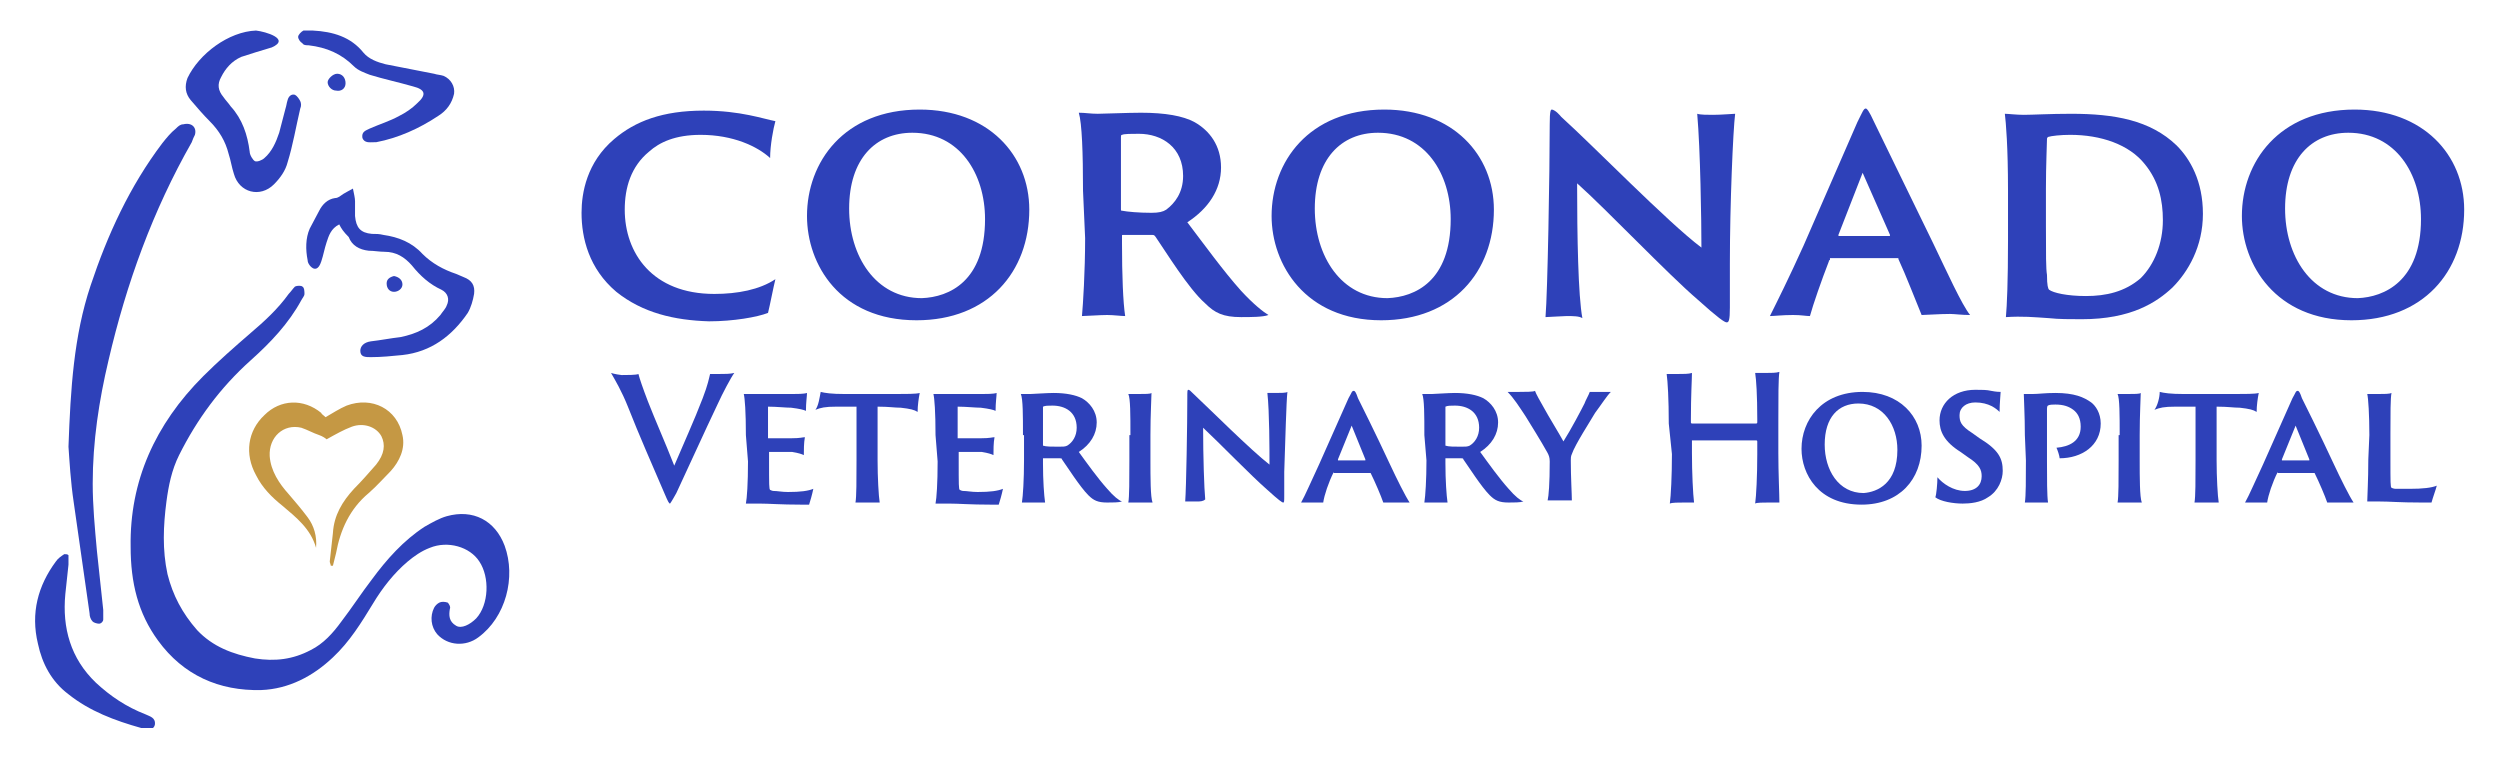
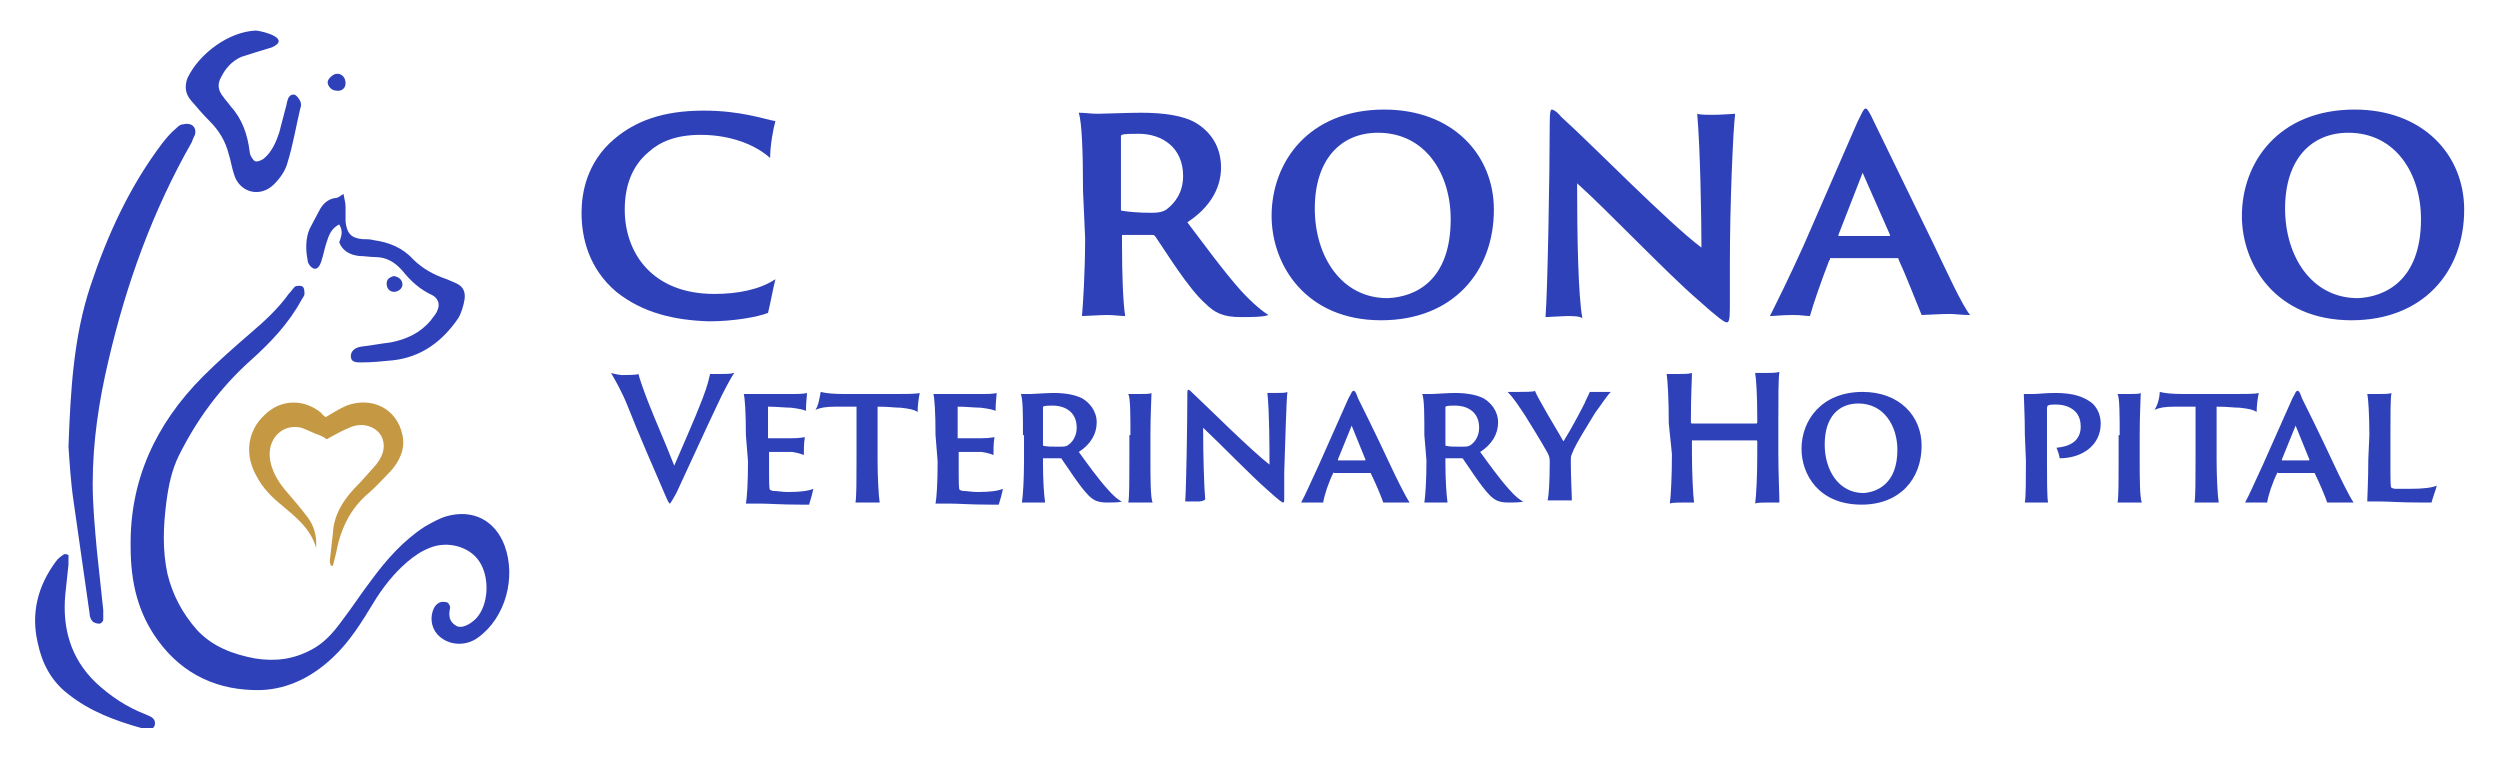
<svg xmlns="http://www.w3.org/2000/svg" xmlns:xlink="http://www.w3.org/1999/xlink" version="1.1" id="Layer_1" x="0px" y="0px" viewBox="0 0 237.3 72" style="enable-background:new 0 0 237.3 72;" xml:space="preserve">
  <style type="text/css">
	.st0{clip-path:url(#SVGID_00000040554718142935363880000003615581106827671452_);}
	.st1{fill:#2E41B9;}
	.st2{fill:#C59844;}
</style>
  <g>
    <defs>
      <rect id="SVGID_1_" x="3.3" y="2.9" width="230.6" height="66.2" />
    </defs>
    <clipPath id="SVGID_00000137125722393903093560000006279184263412530064_">
      <use xlink:href="#SVGID_1_" style="overflow:visible;" />
    </clipPath>
    <g style="clip-path:url(#SVGID_00000137125722393903093560000006279184263412530064_);">
      <path class="st1" d="M58.5,27.7c-2.6-2.2-3.3-5.1-3.3-7.5c0-1.9,0.5-4.8,3.1-7c2-1.7,4.6-2.7,8.5-2.7c3.5,0,5.7,0.8,6.8,1    c-0.2,0.7-0.5,2.3-0.5,3.5c-1.2-1.1-3.5-2.2-6.6-2.2c-2.4,0-3.9,0.7-4.9,1.6c-1.7,1.4-2.3,3.4-2.3,5.5c0,4.1,2.6,8,8.5,8    c2.2,0,4.3-0.4,5.8-1.4c-0.2,0.8-0.5,2.4-0.7,3.2c-1,0.4-3.3,0.8-5.6,0.8C64,30.4,61,29.7,58.5,27.7L58.5,27.7z" />
-       <path class="st1" d="M76.6,20.5c0-5.1,3.5-10.1,10.7-10.1c6.5,0,10.4,4.3,10.4,9.5c0,5.9-3.9,10.5-10.7,10.5    C79.7,30.4,76.6,25.1,76.6,20.5z M93.5,20.8c0-4.3-2.4-8.2-6.9-8.2c-3.5,0-6,2.5-6,7.2c0,4.5,2.5,8.5,6.9,8.5    C90.1,28.2,93.5,26.7,93.5,20.8L93.5,20.8z" />
      <path class="st1" d="M102.8,18.1c0-3.6-0.1-6.4-0.4-7.4c0.6,0,1.1,0.1,1.8,0.1c0.5,0,2.9-0.1,4.1-0.1c2.3,0,4,0.3,5.1,0.9    c1.4,0.8,2.5,2.2,2.5,4.3s-1.2,3.9-3.2,5.2c1.6,2.1,3.4,4.6,5.1,6.5c1.2,1.3,2.1,2,2.6,2.3c-0.5,0.2-1.7,0.2-2.6,0.2    c-1.7,0-2.5-0.4-3.4-1.3c-1.6-1.4-3.8-5-4.7-6.3c-0.1-0.1-0.1-0.2-0.3-0.2h-2.8c-0.1,0-0.1,0-0.1,0.1v0.7c0,3,0.1,5.6,0.3,6.9    c-0.4,0-1.1-0.1-1.7-0.1c-0.7,0-2,0.1-2.4,0.1c0.1-1.1,0.3-4.2,0.3-7.4L102.8,18.1L102.8,18.1z M106.4,19.8c0,0.2,0,0.2,0.1,0.2    c0.5,0.1,1.6,0.2,2.8,0.2c0.7,0,1.1-0.1,1.4-0.3c0.8-0.6,1.6-1.6,1.6-3.2c0-2.7-2-4-4.2-4c-0.7,0-1.4,0-1.6,0.1    c-0.1,0-0.1,0.1-0.1,0.2V19.8L106.4,19.8z" />
      <path class="st1" d="M120.7,20.5c0-5.1,3.5-10.1,10.7-10.1c6.5,0,10.4,4.3,10.4,9.5c0,5.9-3.9,10.5-10.7,10.5    C123.9,30.4,120.7,25.1,120.7,20.5z M137.7,20.8c0-4.3-2.4-8.2-6.9-8.2c-3.5,0-6,2.5-6,7.2c0,4.5,2.5,8.5,6.9,8.5    C134.3,28.2,137.7,26.7,137.7,20.8L137.7,20.8z" />
      <path class="st1" d="M148.7,30c-0.3,0-1.8,0.1-2,0.1c0.2-2.4,0.4-13.8,0.4-18.3c0-1.3,0.1-1.4,0.2-1.4c0.1,0,0.4,0.1,0.9,0.7    c3,2.7,10.1,10,13.3,12.4c0-2.5-0.1-9.3-0.4-12.7c0.3,0.1,1,0.1,1.5,0.1c0.8,0,1.9-0.1,2.1-0.1c-0.2,1.6-0.5,8.6-0.5,14.2    c0,1.4,0,3.4,0,4.2c0,1.2-0.1,1.4-0.3,1.4c-0.2,0-0.8-0.4-2.8-2.2c-2.8-2.4-8.6-8.5-11.4-11c0,5,0.1,10.7,0.5,12.8    C149.9,30,149.3,30,148.7,30L148.7,30z" />
      <path class="st1" d="M173.7,24.7c-0.1,0-0.1,0-0.1,0.1c-0.7,1.8-1.5,4.1-1.8,5.2c-0.4,0-0.8-0.1-1.6-0.1c-1,0-1.8,0.1-2.2,0.1    c0.7-1.4,1.8-3.6,3.2-6.7l5.1-11.7c0.5-1,0.6-1.3,0.8-1.3c0.1,0,0.3,0.2,0.8,1.3c0.4,0.8,3.1,6.4,5.6,11.5    c1.3,2.7,2.7,5.8,3.5,6.8c-0.8,0-1.5-0.1-1.9-0.1c-1,0-2.3,0.1-2.7,0.1c-0.5-1.2-1.5-3.8-2.2-5.3c0-0.1,0-0.1-0.1-0.1H173.7    L173.7,24.7z M179.3,22.4c0.1,0,0.1,0,0.1-0.1l-2.6-5.9l-2.3,5.9c0,0.1,0,0.1,0.1,0.1H179.3L179.3,22.4z" />
-       <path class="st1" d="M190.6,18.1c0-4.2-0.2-6.5-0.3-7.3c0.3,0,1.1,0.1,1.8,0.1c0.8,0,2.5-0.1,4.5-0.1c4.1,0,7.5,0.6,10,3    c1.3,1.3,2.5,3.4,2.5,6.5s-1.4,5.5-2.9,7c-1.5,1.4-3.9,3-8.6,3c-1.1,0-2.2,0-3.1-0.1c-1.5-0.1-2.5-0.2-4.1-0.1    c0.1-1.1,0.2-3.4,0.2-7.3V18.1z M194.2,21.5c0,2.7,0,4,0.1,4.6c0,1,0.1,1.3,0.2,1.4c0.4,0.3,1.7,0.6,3.5,0.6    c1.9,0,3.7-0.4,5.2-1.7c1.3-1.3,2.1-3.3,2.1-5.5c0-1.9-0.4-3.7-1.7-5.3c-1.5-1.9-4.2-2.8-7.1-2.8c-0.9,0-1.8,0.1-2.1,0.2    c-0.1,0.1-0.1,0.1-0.1,0.2c0,0.5-0.1,2.4-0.1,4.7V21.5L194.2,21.5z" />
      <path class="st1" d="M212.8,20.5c0-5.1,3.5-10.1,10.7-10.1c6.5,0,10.4,4.3,10.4,9.5c0,5.9-3.9,10.5-10.7,10.5    C216,30.4,212.8,25.1,212.8,20.5z M229.8,20.8c0-4.3-2.4-8.2-6.9-8.2c-3.5,0-6,2.5-6,7.2c0,4.5,2.5,8.5,6.9,8.5    C226.3,28.2,229.8,26.7,229.8,20.8L229.8,20.8z" />
      <path class="st1" d="M59,35.6c0.5,0,1.4,0,1.6-0.1c0.1,0.4,0.4,1.3,0.9,2.6c0.7,1.8,1.6,3.8,2.5,6.1c0.8-1.9,1.9-4.3,2.7-6.4    c0.5-1.3,0.6-1.9,0.7-2.3c0.2,0,0.6,0,0.8,0c0.6,0,1.1,0,1.5-0.1c-0.3,0.4-1.1,1.9-1.6,3c-1.1,2.3-3.1,6.7-3.9,8.4    c-0.5,0.9-0.6,1-0.6,1c-0.1,0-0.2-0.2-0.5-0.9c-1.2-2.8-2.4-5.5-3.5-8.3c-0.6-1.5-1.2-2.5-1.6-3.2C58.3,35.5,58.9,35.6,59,35.6z" />
      <path class="st1" d="M70.8,41.3c0-2.2-0.1-3.5-0.2-3.9c0.3,0,0.8,0,1.2,0h3.4c0.4,0,1.1,0,1.4-0.1c0,0.3-0.1,0.9-0.1,1.7    c-0.2-0.1-0.6-0.2-1.4-0.3c-0.5,0-1.4-0.1-2.2-0.1c0,0,0,0,0,0v2.9c0,0,0,0.1,0,0.1c0.3,0,1.7,0,2.2,0c0.9,0,1.1-0.1,1.3-0.1    c-0.1,0.5-0.1,1.3-0.1,1.7c-0.2-0.1-0.5-0.2-1.1-0.3c-0.5,0-1.9,0-2.2,0c0,0,0,0,0,0.1v0.7c0,2.4,0,2.7,0.1,2.8    c0,0,0.2,0.1,0.3,0.1c0.4,0,0.8,0.1,1.4,0.1c1.2,0,1.9-0.1,2.4-0.3c-0.1,0.5-0.3,1.2-0.4,1.5c-0.1,0-0.3,0-0.8,0    c-1.9,0-3-0.1-3.9-0.1c-0.6,0-1.1,0-1.3,0c0.1-0.5,0.2-1.9,0.2-4L70.8,41.3L70.8,41.3z" />
      <path class="st1" d="M77.9,37.2c0.4,0.1,1,0.2,2.3,0.2H85c0.9,0,2,0,2.3-0.1c-0.1,0.5-0.2,1.2-0.2,1.8c-0.3-0.2-0.7-0.3-1.6-0.4    c-0.6,0-1.1-0.1-2.2-0.1v5.1c0,1.6,0.1,3.4,0.2,4c-0.2,0-0.5,0-0.9,0c-0.6,0-1.1,0-1.4,0c0.1-0.5,0.1-2.2,0.1-4v-5.1    c-0.6,0-1,0-1.9,0c-1.1,0-1.5,0.1-2,0.3C77.7,38.5,77.8,37.7,77.9,37.2L77.9,37.2z" />
      <path class="st1" d="M88.8,41.3c0-2.2-0.1-3.5-0.2-3.9c0.3,0,0.8,0,1.2,0h3.4c0.4,0,1.1,0,1.4-0.1c0,0.3-0.1,0.9-0.1,1.7    c-0.2-0.1-0.6-0.2-1.4-0.3c-0.5,0-1.4-0.1-2.2-0.1c0,0,0,0,0,0v2.9c0,0,0,0.1,0,0.1c0.3,0,1.7,0,2.2,0c0.9,0,1.1-0.1,1.3-0.1    c-0.1,0.5-0.1,1.3-0.1,1.7c-0.2-0.1-0.5-0.2-1.1-0.3c-0.5,0-1.9,0-2.2,0c0,0,0,0,0,0.1v0.7c0,2.4,0,2.7,0.1,2.8    c0,0,0.2,0.1,0.3,0.1c0.4,0,0.8,0.1,1.4,0.1c1.2,0,1.9-0.1,2.4-0.3c-0.1,0.5-0.3,1.2-0.4,1.5c-0.1,0-0.3,0-0.8,0    c-1.9,0-3-0.1-3.9-0.1c-0.6,0-1.1,0-1.3,0c0.1-0.5,0.2-1.9,0.2-4L88.8,41.3L88.8,41.3z" />
      <path class="st1" d="M97.1,41.3c0-1.9,0-3.4-0.2-3.9c0.3,0,0.6,0,0.9,0c0.2,0,1.6-0.1,2.2-0.1c1.2,0,2.1,0.2,2.7,0.5    c0.7,0.4,1.4,1.2,1.4,2.3c0,1.1-0.6,2.1-1.7,2.8c0.8,1.1,1.8,2.5,2.7,3.5c0.6,0.7,1.1,1.1,1.4,1.2c-0.3,0.1-0.9,0.1-1.4,0.1    c-0.9,0-1.3-0.2-1.8-0.7c-0.8-0.8-2-2.7-2.5-3.4c0-0.1-0.1-0.1-0.2-0.1H99c0,0,0,0,0,0.1V44c0,1.6,0.1,3,0.2,3.7    c-0.2,0-0.6,0-0.9,0c-0.4,0-1.1,0-1.3,0c0.1-0.6,0.2-2.2,0.2-4V41.3L97.1,41.3z M99,42.2c0,0.1,0,0.1,0,0.1    c0.3,0.1,0.8,0.1,1.5,0.1c0.4,0,0.6,0,0.8-0.1c0.5-0.3,0.9-0.9,0.9-1.7c0-1.5-1.1-2.1-2.3-2.1c-0.4,0-0.7,0-0.9,0.1c0,0,0,0,0,0.1    V42.2L99,42.2z" />
      <path class="st1" d="M107.3,41.3c0-1.9,0-3.5-0.2-3.9c0.2,0,0.6,0,0.9,0c0.7,0,1.2,0,1.3-0.1c0,0.5-0.1,2-0.1,4v2.4    c0,1.6,0,3.5,0.2,4c-0.2,0-0.5,0-1,0c-0.5,0-1.1,0-1.3,0c0.1-0.5,0.1-2.2,0.1-4V41.3z" />
      <path class="st1" d="M113.6,47.6c-0.2,0-0.9,0-1.1,0c0.1-1.3,0.2-7.4,0.2-9.8c0-0.7,0-0.8,0.1-0.8c0.1,0,0.2,0.1,0.5,0.4    c1.6,1.5,5.4,5.3,7.2,6.7c0-1.3,0-5-0.2-6.8c0.1,0,0.6,0,0.8,0c0.4,0,1,0,1.1-0.1c-0.1,0.9-0.2,4.6-0.3,7.6c0,0.7,0,1.8,0,2.2    c0,0.6,0,0.7-0.1,0.7c-0.1,0-0.4-0.2-1.5-1.2c-1.5-1.3-4.6-4.5-6.1-5.9c0,2.7,0.1,5.8,0.2,6.8C114.2,47.6,113.9,47.6,113.6,47.6    L113.6,47.6z" />
      <path class="st1" d="M126.6,44.8C126.5,44.8,126.5,44.8,126.6,44.8c-0.5,1-0.9,2.2-1,2.9c-0.2,0-0.4,0-0.9,0c-0.5,0-1,0-1.2,0    c0.4-0.7,0.9-1.9,1.7-3.6l2.8-6.3c0.3-0.5,0.3-0.7,0.5-0.7c0.1,0,0.2,0.1,0.4,0.7c0.2,0.4,1.7,3.4,3,6.2c0.7,1.5,1.5,3.1,1.9,3.7    c-0.4,0-0.8,0-1,0c-0.5,0-1.2,0-1.5,0c-0.2-0.6-0.8-2-1.2-2.8c0,0,0,0-0.1,0H126.6z M129.6,43.6C129.6,43.6,129.6,43.6,129.6,43.6    l-1.3-3.2l-1.3,3.2c0,0,0,0.1,0,0.1H129.6z" />
      <path class="st1" d="M135.2,41.3c0-1.9,0-3.4-0.2-3.9c0.3,0,0.6,0,0.9,0c0.2,0,1.6-0.1,2.2-0.1c1.2,0,2.1,0.2,2.7,0.5    c0.7,0.4,1.4,1.2,1.4,2.3c0,1.1-0.6,2.1-1.7,2.8c0.8,1.1,1.8,2.5,2.7,3.5c0.6,0.7,1.1,1.1,1.4,1.2c-0.3,0.1-0.9,0.1-1.4,0.1    c-0.9,0-1.3-0.2-1.8-0.7c-0.8-0.8-2-2.7-2.5-3.4c0-0.1-0.1-0.1-0.2-0.1h-1.5c0,0,0,0,0,0.1V44c0,1.6,0.1,3,0.2,3.7    c-0.2,0-0.6,0-0.9,0s-1.1,0-1.3,0c0.1-0.6,0.2-2.2,0.2-4L135.2,41.3L135.2,41.3z M137.2,42.2c0,0.1,0,0.1,0,0.1    c0.3,0.1,0.8,0.1,1.5,0.1c0.4,0,0.6,0,0.8-0.1c0.5-0.3,0.9-0.9,0.9-1.7c0-1.5-1.1-2.1-2.3-2.1c-0.4,0-0.7,0-0.9,0.1c0,0,0,0,0,0.1    V42.2L137.2,42.2z" />
      <path class="st1" d="M147.1,43.8c0-0.4-0.1-0.6-0.2-0.8c-0.6-1.1-1.8-3-2.1-3.5c-0.6-0.9-1.1-1.7-1.7-2.3c0.3,0,0.6,0,1.1,0    c0.5,0,1.4,0,1.5-0.1c0.1,0.3,0.5,1,0.9,1.7c0.2,0.4,1.6,2.7,1.8,3.1c0.7-1.1,1.7-3,2-3.6c0.1-0.3,0.4-0.8,0.5-1.1    c0.2,0,0.5,0,0.7,0c0.7,0,1.2,0,1.3,0c-0.4,0.4-0.9,1.2-1.5,2c-0.4,0.7-1.9,3-2.2,3.9c-0.1,0.2-0.1,0.4-0.1,0.6    c0,1.6,0.1,3.2,0.1,3.8c-0.2,0-0.5,0-1,0c-0.4,0-1.1,0-1.3,0C147,47.1,147.1,45.9,147.1,43.8L147.1,43.8z" />
      <path class="st1" d="M158.4,40.2c0-2.3-0.1-4-0.2-4.7c0.2,0,0.6,0,1,0c0.6,0,1.1,0,1.4-0.1c0,0.6-0.1,2.1-0.1,4.4v0.3    c0,0,0,0.1,0.1,0.1h6.1c0,0,0.1,0,0.1-0.1v-0.3c0-2.3-0.1-3.8-0.2-4.4c0.2,0,0.6,0,1,0c0.5,0,1,0,1.3-0.1    c-0.1,0.6-0.1,2.4-0.1,4.7V43c0,1.9,0.1,3.9,0.1,4.7c-0.2,0-0.7,0-1,0c-0.5,0-1.2,0-1.3,0.1c0.1-0.7,0.2-2.6,0.2-4.7v-1.2    c0,0,0-0.1-0.1-0.1h-6.1c0,0,0,0,0,0.1V43c0,1.9,0.1,3.9,0.2,4.7c-0.2,0-0.5,0-0.9,0c-0.6,0-1.2,0-1.4,0.1    c0.1-0.7,0.2-2.6,0.2-4.7L158.4,40.2L158.4,40.2z" />
      <path class="st1" d="M171,42.6c0-2.7,1.9-5.4,5.8-5.4c3.5,0,5.6,2.3,5.6,5.1c0,3.2-2.1,5.6-5.7,5.6C172.6,47.9,171,45,171,42.6    L171,42.6z M180.1,42.7c0-2.3-1.3-4.4-3.7-4.4c-1.9,0-3.2,1.3-3.2,3.9c0,2.4,1.3,4.6,3.7,4.6C178.2,46.7,180.1,45.9,180.1,42.7    L180.1,42.7z" />
-       <path class="st1" d="M183.9,45.3c0.5,0.6,1.5,1.3,2.6,1.3c1.1,0,1.6-0.6,1.6-1.4c0-0.6-0.2-1.1-1.3-1.8l-0.7-0.5c-1.6-1-2-2-2-3    c0-1.6,1.3-2.9,3.4-2.9c0.6,0,1.1,0,1.5,0.1c0.5,0.1,0.8,0.1,0.9,0.1c0,0.2-0.1,1.1-0.1,1.9c-0.3-0.3-1-0.9-2.3-0.9    c-0.9,0-1.5,0.5-1.5,1.2c0,0.6,0.1,1,1.2,1.7l0.7,0.5c1.8,1.1,2.2,1.9,2.2,3.1c0,0.8-0.4,1.9-1.4,2.5c-0.7,0.5-1.7,0.6-2.4,0.6    c-0.9,0-2.1-0.2-2.6-0.6C183.8,47,183.9,45.9,183.9,45.3L183.9,45.3z" />
      <path class="st1" d="M192.2,41.3c0-1.9-0.1-3.4-0.1-3.9c0.2,0,0.5,0,0.8,0c0.6,0,1.2-0.1,2.2-0.1c1.8,0,2.7,0.4,3.4,0.9    c0.4,0.3,0.9,1,0.9,2c0,2.1-1.8,3.3-3.9,3.3c0-0.2-0.2-0.8-0.3-1c1.2-0.1,2.3-0.6,2.3-2c0-0.8-0.3-1.3-0.7-1.6    c-0.4-0.3-0.9-0.5-1.7-0.5c-0.2,0-0.6,0-0.7,0.1c0,0-0.1,0-0.1,0.3v5c0,1.6,0,3.3,0.1,3.9c-0.2,0-0.7,0-1,0c-0.4,0-1,0-1.2,0    c0.1-0.6,0.1-2.2,0.1-4L192.2,41.3L192.2,41.3z" />
      <path class="st1" d="M201.2,41.3c0-1.9,0-3.5-0.2-3.9c0.2,0,0.6,0,0.9,0c0.7,0,1.2,0,1.3-0.1c0,0.5-0.1,2-0.1,4v2.4    c0,1.6,0,3.5,0.2,4c-0.2,0-0.5,0-1,0c-0.5,0-1.1,0-1.3,0c0.1-0.5,0.1-2.2,0.1-4V41.3z" />
      <path class="st1" d="M205,37.2c0.4,0.1,1,0.2,2.3,0.2h4.8c0.9,0,2,0,2.3-0.1c-0.1,0.5-0.2,1.2-0.2,1.8c-0.3-0.2-0.7-0.3-1.6-0.4    c-0.6,0-1.1-0.1-2.2-0.1v5.1c0,1.6,0.1,3.4,0.2,4c-0.2,0-0.5,0-0.9,0c-0.6,0-1.1,0-1.4,0c0.1-0.5,0.1-2.2,0.1-4v-5.1    c-0.6,0-1,0-1.9,0c-1.1,0-1.5,0.1-2,0.3C204.8,38.5,205,37.7,205,37.2z" />
      <path class="st1" d="M216.2,44.8C216.2,44.8,216.2,44.8,216.2,44.8c-0.5,1-0.9,2.2-1,2.9c-0.2,0-0.4,0-0.9,0c-0.5,0-1,0-1.2,0    c0.4-0.7,0.9-1.9,1.7-3.6l2.8-6.3c0.3-0.5,0.3-0.7,0.5-0.7c0.1,0,0.2,0.1,0.4,0.7c0.2,0.4,1.7,3.4,3,6.2c0.7,1.5,1.5,3.1,1.9,3.7    c-0.4,0-0.8,0-1,0c-0.5,0-1.2,0-1.5,0c-0.2-0.6-0.8-2-1.2-2.8c0,0,0,0-0.1,0H216.2z M219.2,43.6C219.3,43.6,219.3,43.6,219.2,43.6    l-1.3-3.2l-1.3,3.2c0,0,0,0.1,0,0.1H219.2z" />
      <path class="st1" d="M224.9,41.3c0-1.9-0.1-3.5-0.2-3.9c0.2,0,0.6,0,1,0c0.6,0,1.1,0,1.3-0.1c-0.1,0.5-0.1,2-0.1,3.9v2.3    c0,2.4,0,2.7,0.1,2.8c0,0,0.2,0.1,0.4,0.1c0.3,0,0.7,0,1.3,0c1.3,0,2.1-0.1,2.6-0.3c-0.1,0.4-0.4,1.2-0.5,1.6c-0.1,0-0.3,0-1,0    c-2.1,0-2.9-0.1-4-0.1c-0.6,0-0.9,0-1.1,0c0-0.5,0.1-1.9,0.1-4L224.9,41.3L224.9,41.3z" />
      <path class="st1" d="M12.4,51.9c-0.1-6.2,2.3-11.6,6.9-16.2c1.4-1.4,3-2.8,4.5-4.1c1.3-1.1,2.6-2.3,3.6-3.7    c0.2-0.2,0.4-0.5,0.6-0.7c0.2-0.1,0.6-0.1,0.7,0c0.2,0.1,0.2,0.5,0.2,0.7c0,0.2-0.2,0.4-0.3,0.6c-1.2,2.2-2.9,4-4.8,5.7    c-2.9,2.6-5.1,5.6-6.8,9c-0.7,1.4-1,2.9-1.2,4.4c-0.3,2.3-0.4,4.6,0.1,6.9c0.5,2,1.4,3.7,2.8,5.3c1.5,1.6,3.4,2.3,5.5,2.7    c1.9,0.3,3.6,0.1,5.3-0.8c1.2-0.6,2.1-1.6,2.9-2.7c1-1.3,1.9-2.7,2.9-4c1.4-1.9,3-3.7,5-5c0.7-0.4,1.4-0.8,2.1-1    c2.5-0.7,4.6,0.4,5.5,2.8c1.1,3,0.1,6.8-2.5,8.7c-1.2,0.9-2.9,0.8-3.9-0.3c-0.6-0.7-0.7-1.7-0.3-2.5c0.1-0.2,0.3-0.4,0.5-0.5    c0.2-0.1,0.5-0.1,0.8,0c0.1,0.1,0.3,0.4,0.2,0.6c-0.1,0.6-0.1,1.2,0.6,1.6c0.5,0.3,1.3-0.1,1.9-0.7c1.2-1.3,1.3-3.9,0.3-5.4    c-0.9-1.4-3-2-4.7-1.3c-0.8,0.3-1.5,0.8-2.1,1.3c-1.3,1.1-2.4,2.5-3.3,4c-1.1,1.8-2.2,3.6-3.8,5.1c-1.9,1.8-4.2,3-6.8,3.1    c-4,0.1-7.4-1.4-9.8-4.7C13.1,58.2,12.4,55.3,12.4,51.9L12.4,51.9z" />
      <path class="st1" d="M6.5,42.4c0.2-5.5,0.5-10.5,2.1-15.3c1.6-4.8,3.7-9.4,6.8-13.5c0.4-0.5,0.8-1,1.3-1.4    c0.2-0.2,0.4-0.4,0.7-0.4c0.8-0.2,1.3,0.3,1.1,1c-0.1,0.2-0.2,0.4-0.3,0.7c-3.7,6.5-6.2,13.4-7.9,20.7C9.4,38,8.8,41.9,8.8,45.9    c0,2.1,0.2,4.2,0.4,6.4c0.2,1.9,0.4,3.7,0.6,5.6c0,0.3,0,0.6,0,0.9c0,0.2-0.2,0.4-0.4,0.4c-0.2,0-0.5-0.1-0.6-0.2    c-0.2-0.2-0.3-0.5-0.3-0.8c-0.5-3.5-1-7-1.5-10.5C6.7,45.7,6.6,43.8,6.5,42.4z" />
      <path class="st2" d="M30.9,39.6c0.7-0.4,1.3-0.8,2-1.1c2.4-0.9,4.8,0.3,5.3,2.8c0.3,1.3-0.3,2.5-1.1,3.4c-0.7,0.7-1.3,1.4-2.1,2.1    c-1.8,1.5-2.7,3.5-3.1,5.7c-0.1,0.4-0.2,0.8-0.3,1.2c-0.1,0-0.1,0-0.2,0c0-0.1-0.1-0.3-0.1-0.4c0.1-0.9,0.2-1.8,0.3-2.7    c0.1-1.7,0.9-3,2-4.2c0.7-0.7,1.4-1.5,2.1-2.3c0.8-1,0.9-1.9,0.5-2.7c-0.5-0.9-1.7-1.3-2.8-0.9c-0.8,0.3-1.5,0.7-2.4,1.2    c-0.1-0.1-0.4-0.3-0.7-0.4c-0.6-0.2-1.1-0.5-1.7-0.7c-1.7-0.4-3.1,0.9-3,2.7c0.1,1.4,0.9,2.6,1.8,3.6c0.6,0.7,1.2,1.4,1.8,2.2    c0.6,0.8,0.9,1.8,0.8,2.9c-0.5-1.8-1.9-2.9-3.2-4c-1-0.8-1.9-1.7-2.5-2.9c-1.1-2-0.8-4.2,0.8-5.7c1.5-1.5,3.7-1.6,5.4-0.2    C30.5,39.3,30.7,39.4,30.9,39.6L30.9,39.6z" />
      <path class="st1" d="M24.3,2.9c0.9,0.1,3.3,0.8,1.5,1.6c-1,0.3-2,0.6-2.9,0.9C22,5.8,21.4,6.5,21,7.3c-0.4,0.7-0.3,1.3,0.2,1.9    c0.2,0.3,0.5,0.6,0.7,0.9c1.1,1.2,1.6,2.7,1.8,4.3c0,0.3,0.3,0.8,0.5,0.9c0.2,0.1,0.7-0.1,0.9-0.3c0.7-0.6,1.1-1.5,1.4-2.4    c0.2-0.8,0.4-1.5,0.6-2.3c0.1-0.3,0.1-0.5,0.2-0.8C27.4,9.1,27.7,8.9,28,9c0.2,0.1,0.4,0.4,0.5,0.6c0.1,0.2,0.1,0.5,0,0.7    c-0.4,1.7-0.7,3.5-1.2,5.1c-0.2,0.8-0.7,1.5-1.3,2.1c-1.3,1.3-3.3,0.8-3.8-1c-0.2-0.6-0.3-1.3-0.5-1.9c-0.3-1.2-0.9-2.2-1.8-3.1    c-0.6-0.6-1.2-1.3-1.8-2c-0.5-0.6-0.6-1.3-0.3-2.1C18.9,5.1,21.7,3,24.3,2.9z" />
-       <path class="st1" d="M32.2,21.3c-0.8,0.4-1,1.1-1.2,1.7c-0.2,0.6-0.3,1.2-0.5,1.8c-0.1,0.3-0.3,0.8-0.7,0.7    c-0.3-0.1-0.6-0.5-0.6-0.8c-0.2-1-0.2-2.1,0.2-3c0.3-0.6,0.6-1.1,0.9-1.7c0.3-0.6,0.8-1.1,1.5-1.2c0.3,0,0.5-0.2,0.8-0.4    c0.2-0.1,0.5-0.3,0.9-0.5c0.1,0.5,0.2,0.9,0.2,1.2c0,0.5,0,0.9,0,1.4c0.1,1.1,0.5,1.6,1.6,1.7c0.4,0,0.7,0,1.1,0.1    c1.4,0.2,2.7,0.7,3.7,1.8c0.9,0.9,2,1.5,3.2,1.9c0.2,0.1,0.5,0.2,0.7,0.3c0.8,0.3,1.1,0.8,1,1.6c-0.1,0.6-0.3,1.3-0.6,1.8    c-1.5,2.2-3.5,3.7-6.2,4c-1,0.1-2,0.2-3,0.2c-0.5,0-1,0-1-0.6c0-0.4,0.3-0.8,1-0.9c0.9-0.1,1.9-0.3,2.8-0.4    c1.5-0.3,2.8-0.9,3.8-2.1c0.2-0.3,0.5-0.6,0.6-0.9c0.3-0.6,0.1-1.2-0.5-1.5c-1.1-0.5-2-1.3-2.8-2.3c-0.7-0.8-1.5-1.3-2.6-1.3    c-0.5,0-1-0.1-1.5-0.1c-0.9-0.1-1.6-0.5-1.9-1.3C32.6,22,32.4,21.7,32.2,21.3L32.2,21.3z" />
+       <path class="st1" d="M32.2,21.3c-0.8,0.4-1,1.1-1.2,1.7c-0.2,0.6-0.3,1.2-0.5,1.8c-0.1,0.3-0.3,0.8-0.7,0.7    c-0.3-0.1-0.6-0.5-0.6-0.8c-0.2-1-0.2-2.1,0.2-3c0.3-0.6,0.6-1.1,0.9-1.7c0.3-0.6,0.8-1.1,1.5-1.2c0.3,0,0.5-0.2,0.8-0.4    c0.1,0.5,0.2,0.9,0.2,1.2c0,0.5,0,0.9,0,1.4c0.1,1.1,0.5,1.6,1.6,1.7c0.4,0,0.7,0,1.1,0.1    c1.4,0.2,2.7,0.7,3.7,1.8c0.9,0.9,2,1.5,3.2,1.9c0.2,0.1,0.5,0.2,0.7,0.3c0.8,0.3,1.1,0.8,1,1.6c-0.1,0.6-0.3,1.3-0.6,1.8    c-1.5,2.2-3.5,3.7-6.2,4c-1,0.1-2,0.2-3,0.2c-0.5,0-1,0-1-0.6c0-0.4,0.3-0.8,1-0.9c0.9-0.1,1.9-0.3,2.8-0.4    c1.5-0.3,2.8-0.9,3.8-2.1c0.2-0.3,0.5-0.6,0.6-0.9c0.3-0.6,0.1-1.2-0.5-1.5c-1.1-0.5-2-1.3-2.8-2.3c-0.7-0.8-1.5-1.3-2.6-1.3    c-0.5,0-1-0.1-1.5-0.1c-0.9-0.1-1.6-0.5-1.9-1.3C32.6,22,32.4,21.7,32.2,21.3L32.2,21.3z" />
      <path class="st1" d="M6.5,52.7c0,0.3,0,0.6,0,0.9c-0.1,0.9-0.2,1.9-0.3,2.8c-0.3,3.2,0.5,6.1,2.9,8.4c1.4,1.3,2.9,2.3,4.7,3    c0.4,0.2,1,0.3,0.9,1c-0.1,0.4-0.5,0.6-1.3,0.3c-2.5-0.7-4.9-1.6-6.9-3.2c-1.6-1.2-2.5-2.9-2.9-4.8c-0.7-2.9,0-5.5,1.7-7.8    c0.2-0.3,0.5-0.5,0.8-0.7C6.3,52.6,6.4,52.6,6.5,52.7L6.5,52.7z" />
-       <path class="st1" d="M29.7,2.9C31.6,3,33.3,3.5,34.5,5c0.5,0.6,1.3,0.9,2.1,1.1c1.5,0.3,3.1,0.6,4.6,0.9c0.3,0.1,0.6,0.1,0.9,0.2    c0.7,0.3,1.1,1,1,1.7c-0.2,0.9-0.7,1.6-1.5,2.1c-1.8,1.2-3.8,2.1-5.9,2.5c-0.1,0-0.1,0-0.2,0c-0.4,0-0.9,0.1-1.1-0.4    c-0.1-0.6,0.3-0.7,0.7-0.9c0.9-0.4,1.9-0.7,2.8-1.2c0.6-0.3,1.2-0.7,1.7-1.2c0.9-0.8,0.8-1.3-0.4-1.6c-1.4-0.4-2.8-0.7-4.1-1.1    c-0.5-0.2-1.1-0.4-1.5-0.8c-1.2-1.2-2.6-1.8-4.3-2c-0.2,0-0.5,0-0.6-0.2c-0.2-0.1-0.4-0.4-0.4-0.6c0-0.2,0.3-0.5,0.5-0.6    C29.1,2.9,29.5,2.9,29.7,2.9L29.7,2.9z" />
      <path class="st1" d="M32,7c0.5,0,0.8,0.4,0.8,0.9c0,0.5-0.4,0.8-0.9,0.7c-0.4,0-0.8-0.4-0.8-0.8C31.1,7.5,31.6,7,32,7L32,7z" />
      <path class="st1" d="M38.2,27c0,0.4-0.4,0.7-0.8,0.7c-0.4,0-0.7-0.3-0.7-0.8c0-0.4,0.3-0.6,0.7-0.7C37.9,26.3,38.2,26.6,38.2,27    L38.2,27z" />
    </g>
  </g>
</svg>